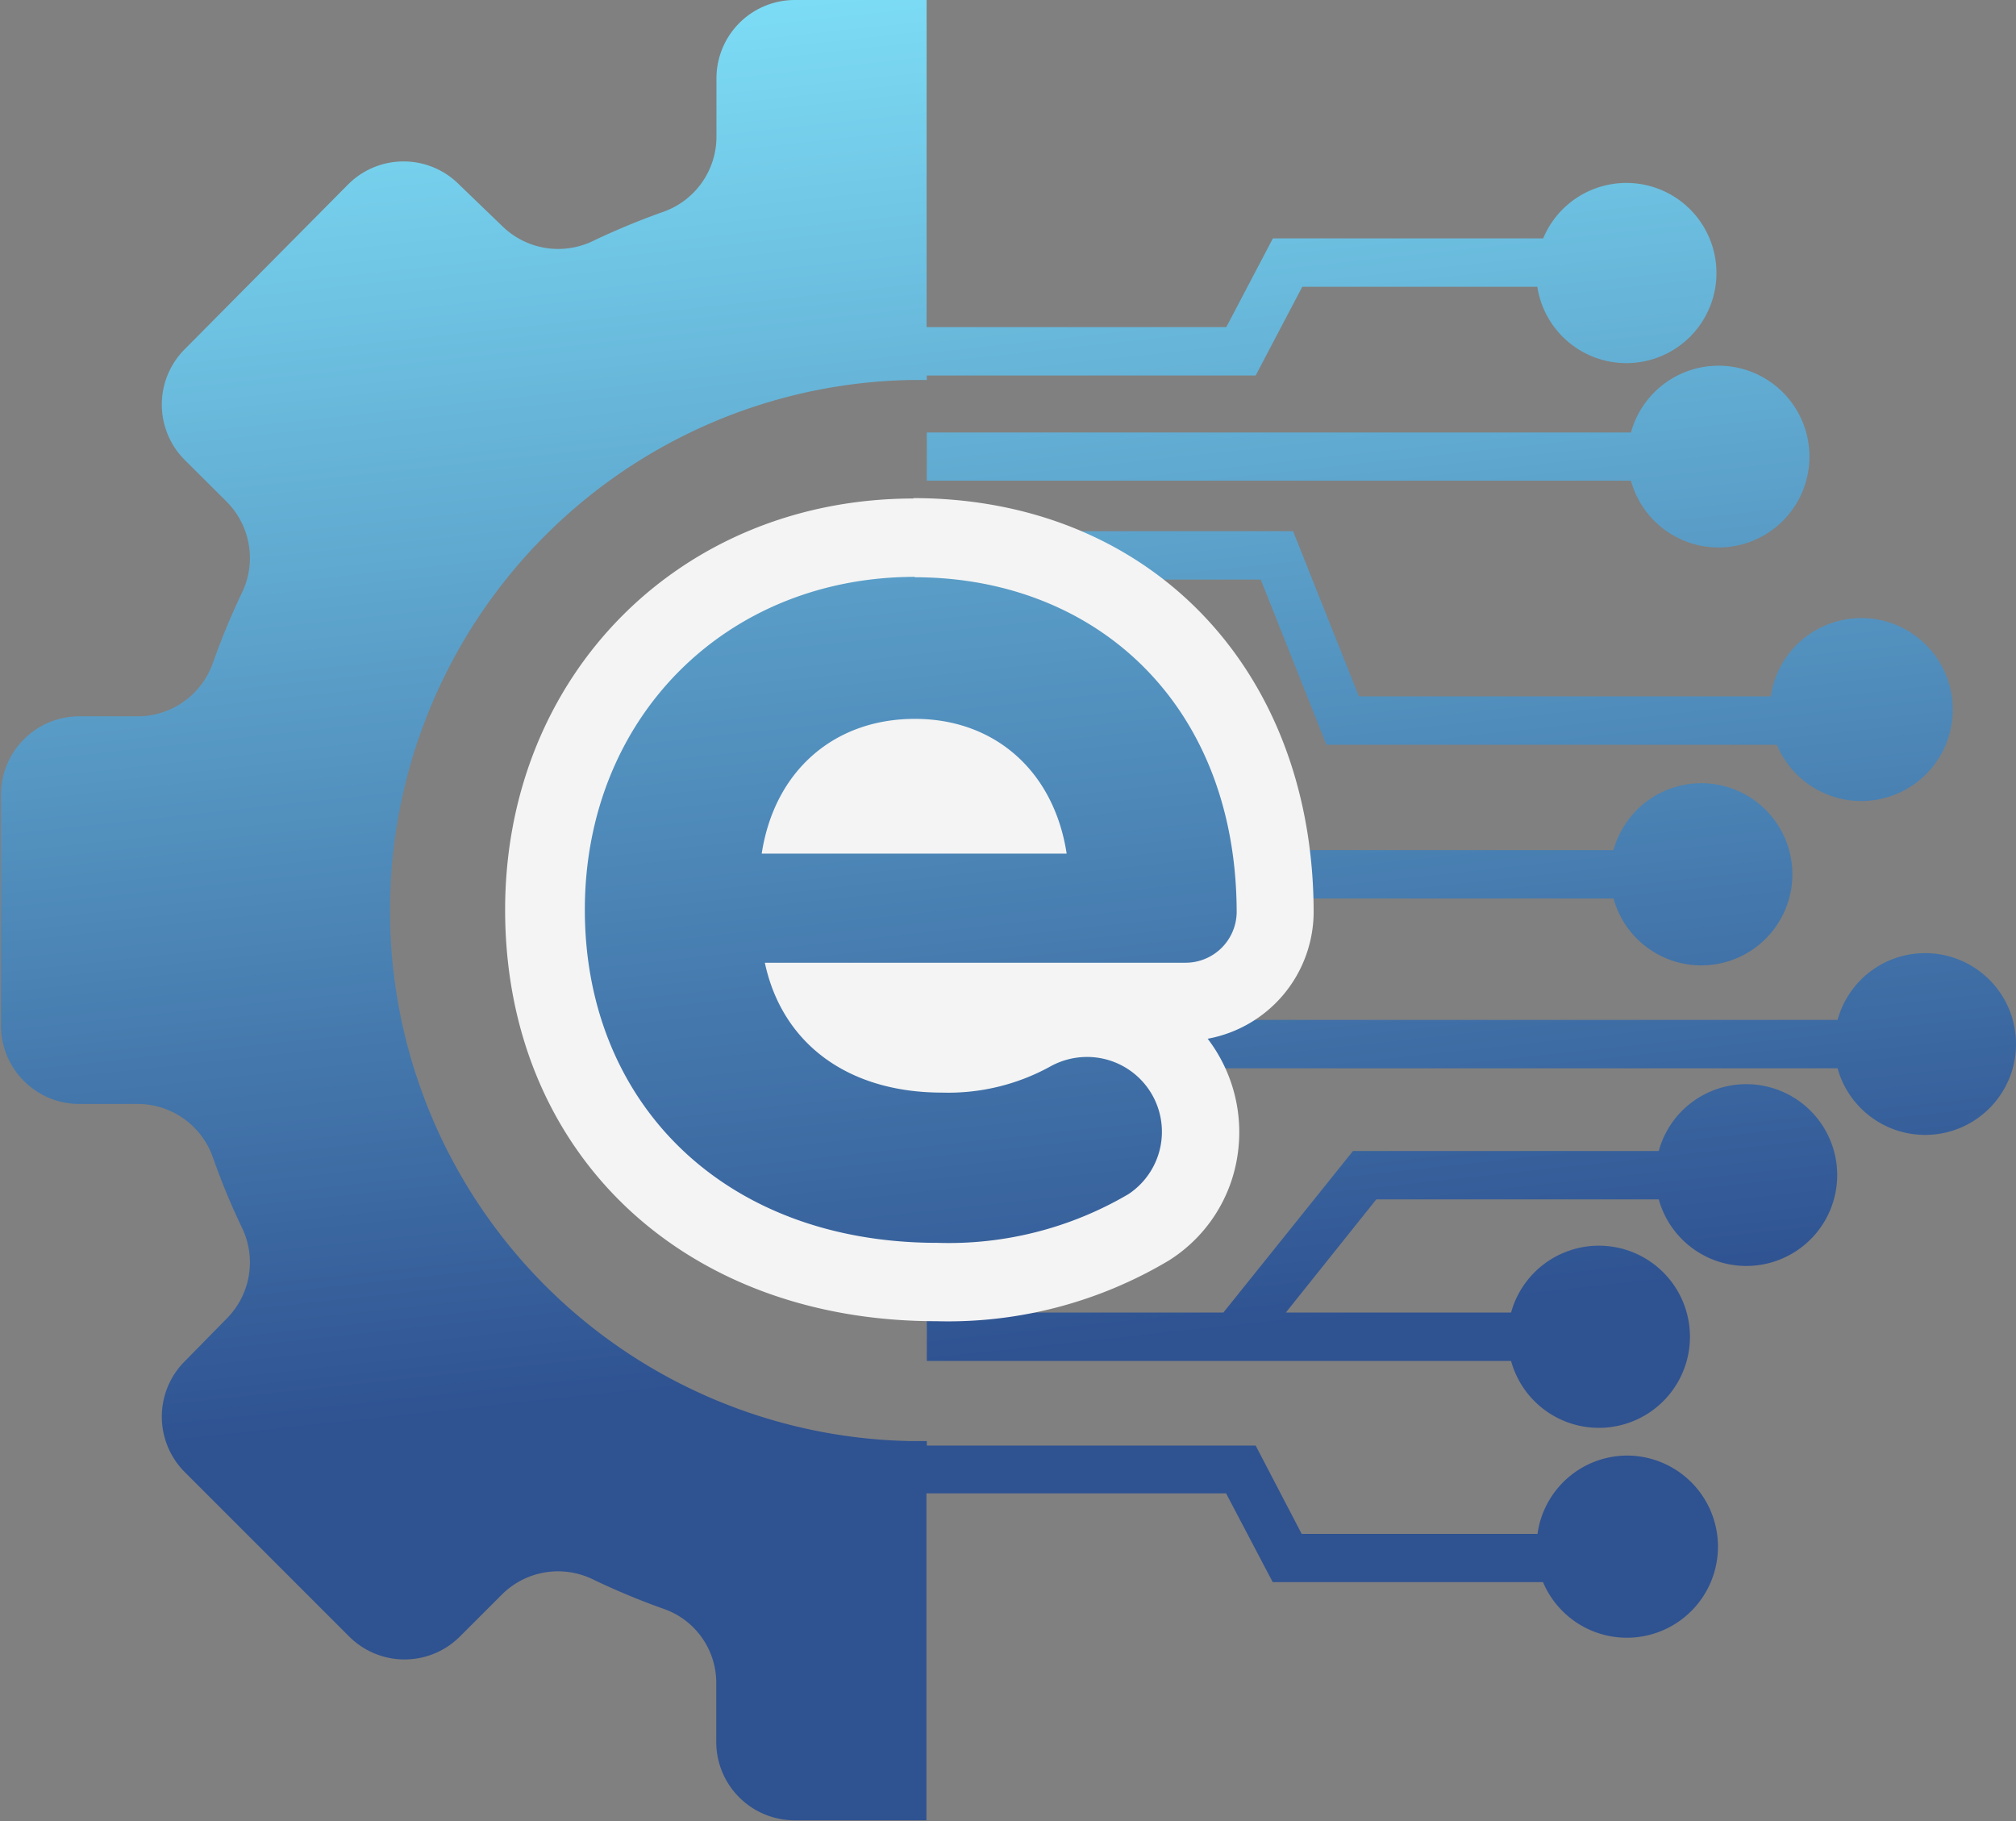
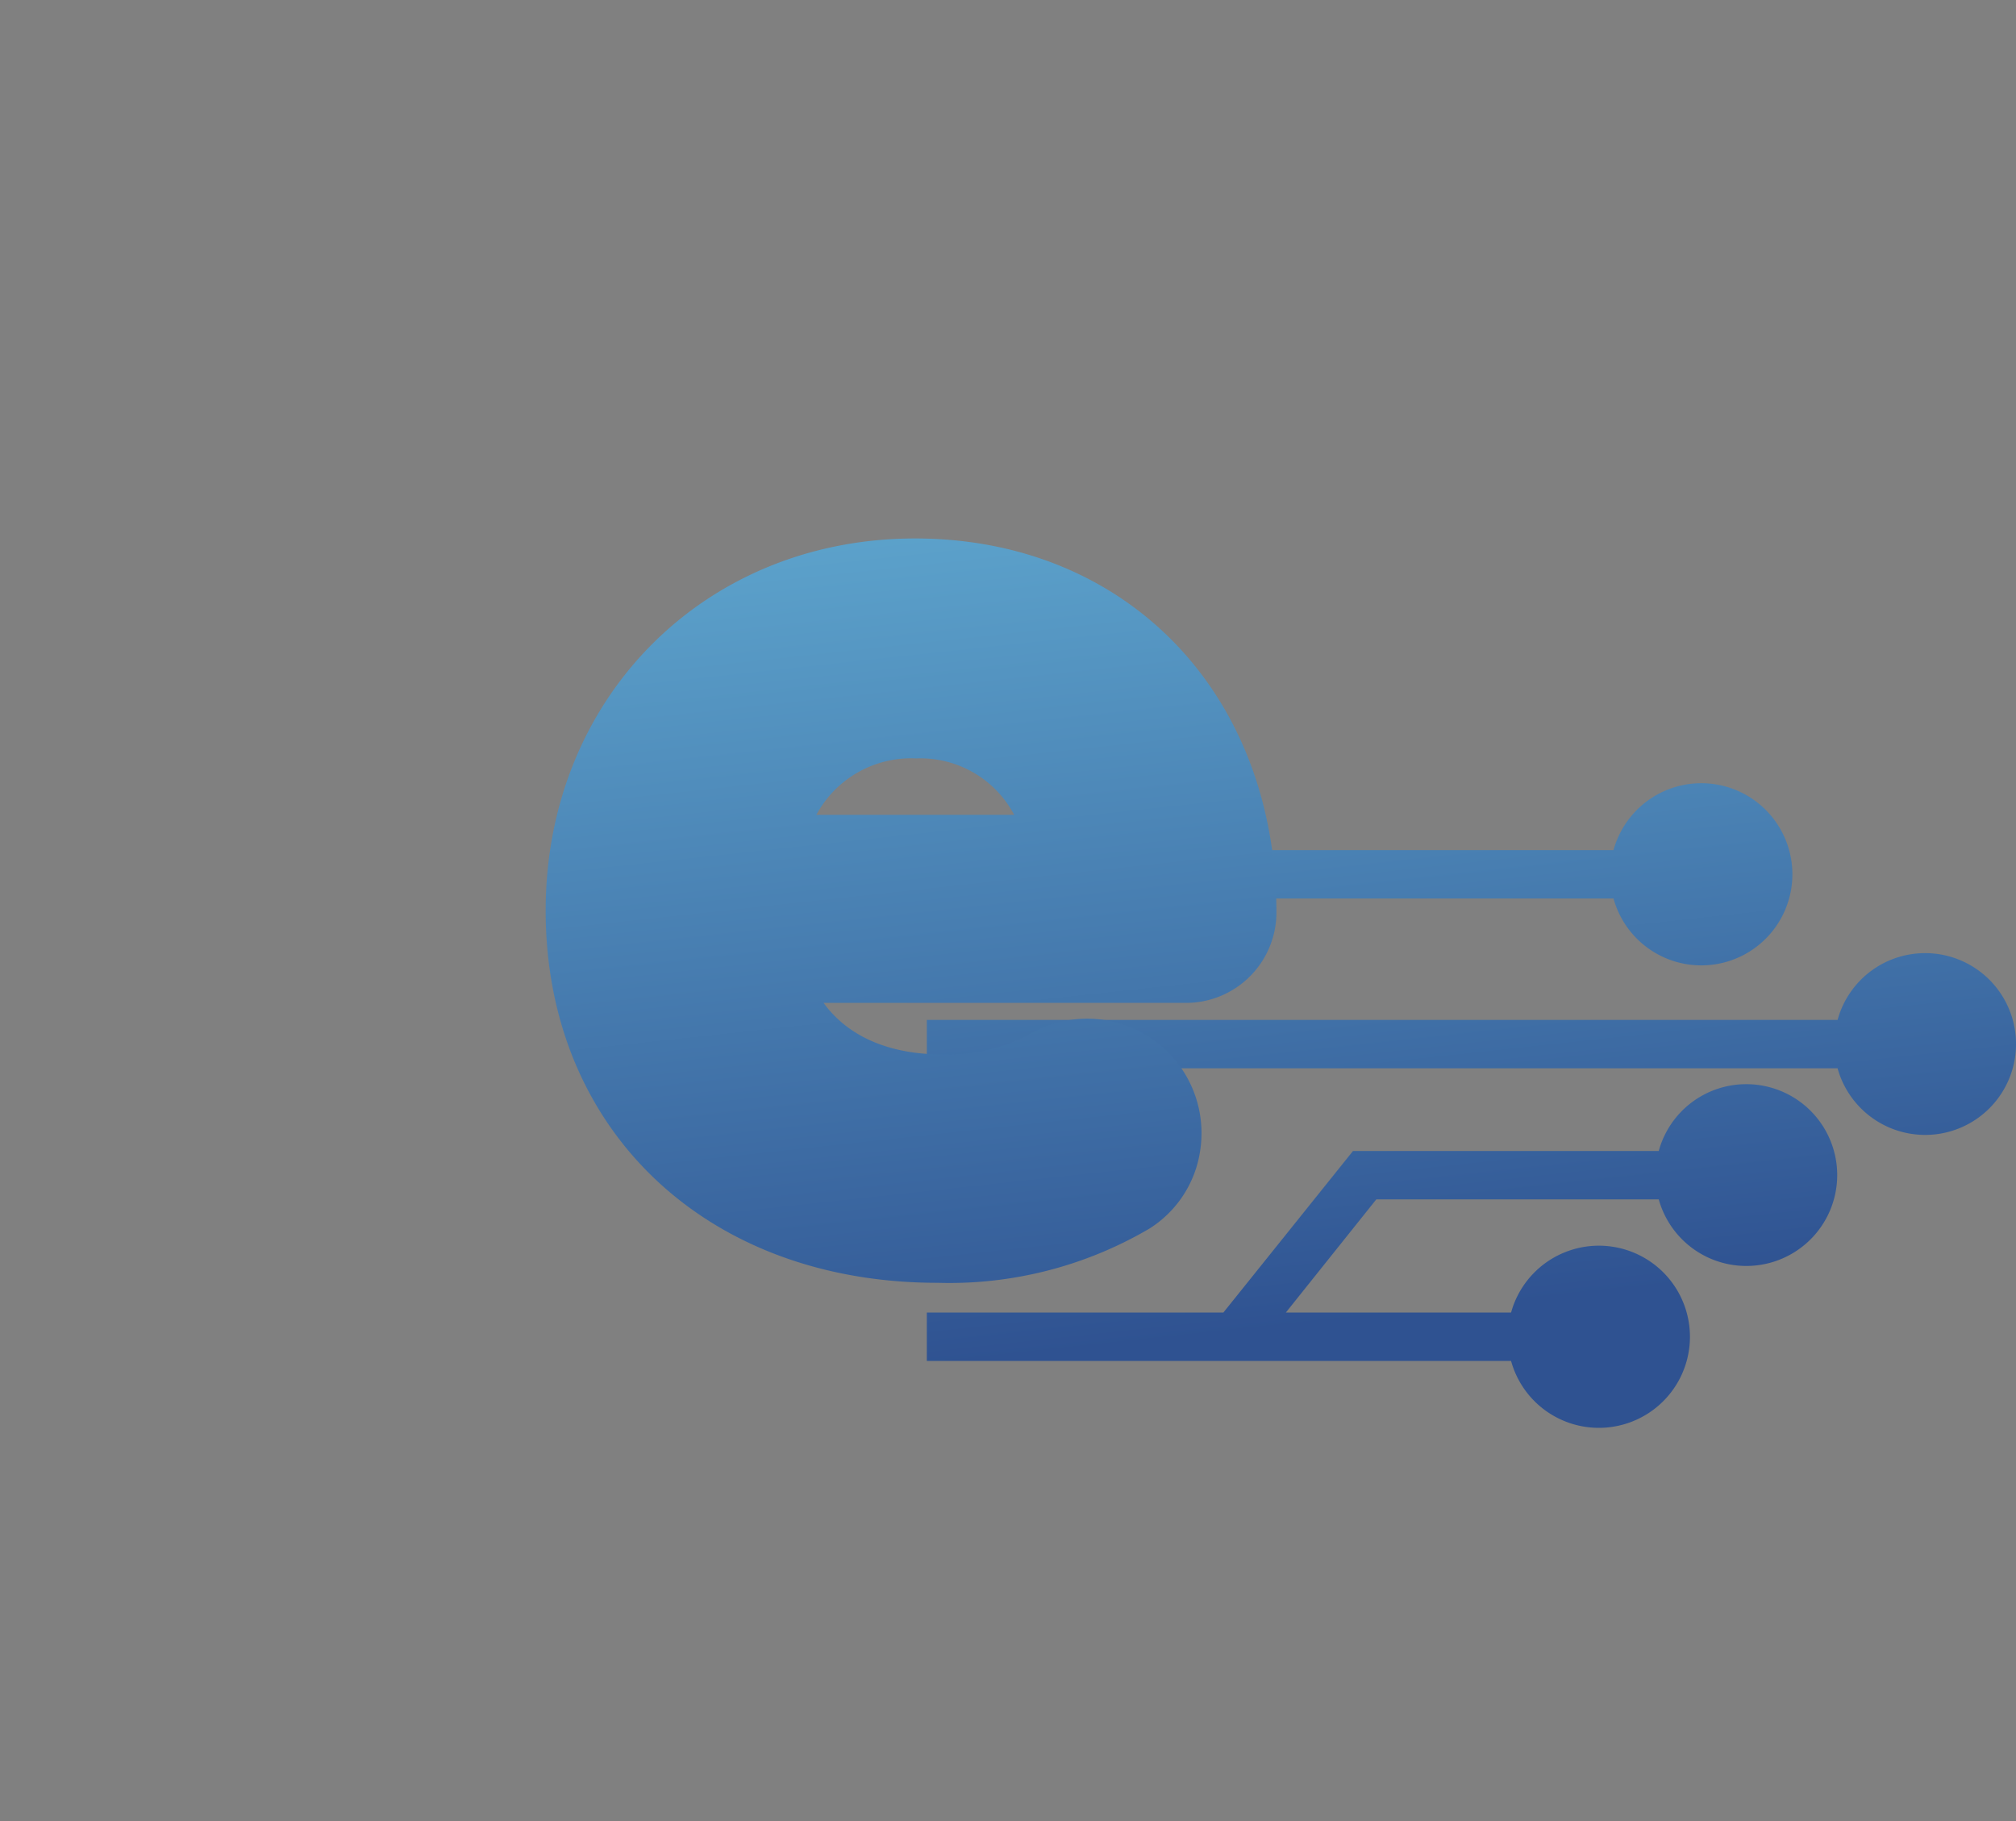
<svg xmlns="http://www.w3.org/2000/svg" xmlns:xlink="http://www.w3.org/1999/xlink" id="OBJECTS" viewBox="0 0 102.93 92.97">
  <rect x="0" y="0" width="102.93" height="92.97" fill="#808080" stroke="none" />
  <defs>
    <style>.cls-1{fill:url(#Degradado_sin_nombre_10);}.cls-2{fill:url(#Degradado_sin_nombre_4);}.cls-3{fill:url(#Degradado_sin_nombre_4-2);}.cls-4{fill:url(#Degradado_sin_nombre_4-3);}.cls-5{fill:url(#Degradado_sin_nombre_4-4);}.cls-6{fill:url(#Degradado_sin_nombre_4-5);}.cls-7{fill:url(#Degradado_sin_nombre_4-6);}.cls-8{fill:#f4f4f4;}</style>
    <linearGradient id="Degradado_sin_nombre_10" x1="363.37" y1="309.11" x2="371.35" y2="382.94" gradientUnits="userSpaceOnUse">
      <stop offset="0" stop-color="#81e4fb" />
      <stop offset="0.16" stop-color="#74cdea" />
      <stop offset="1" stop-color="#2f5291" />
    </linearGradient>
    <linearGradient id="Degradado_sin_nombre_4" x1="390.06" y1="306.23" x2="398.04" y2="380.05" gradientUnits="userSpaceOnUse">
      <stop offset="0" stop-color="#81e4fb" />
      <stop offset="1" stop-color="#2f5291" />
    </linearGradient>
    <linearGradient id="Degradado_sin_nombre_4-2" x1="392.68" y1="305.95" x2="400.66" y2="379.77" xlink:href="#Degradado_sin_nombre_4" />
    <linearGradient id="Degradado_sin_nombre_4-3" x1="387.34" y1="306.52" x2="395.32" y2="380.35" xlink:href="#Degradado_sin_nombre_4" />
    <linearGradient id="Degradado_sin_nombre_4-4" x1="392.07" y1="306.01" x2="400.05" y2="379.84" xlink:href="#Degradado_sin_nombre_4" />
    <linearGradient id="Degradado_sin_nombre_4-5" x1="386.4" y1="306.62" x2="394.38" y2="380.45" xlink:href="#Degradado_sin_nombre_4" />
    <linearGradient id="Degradado_sin_nombre_4-6" x1="363.9" y1="303.05" x2="372.81" y2="385.5" xlink:href="#Degradado_sin_nombre_4" />
  </defs>
-   <path class="cls-1" d="M406.62,387.51a4.63,4.63,0,0,0-4.58,4H390L387.65,387H370.86v-.23l-.84,0a27.09,27.09,0,0,1,0-54.17l.84,0v-.23h16.79l2.38-4.53h12a4.6,4.6,0,1,0,.3-2.47h-13.8l-2.38,4.53h-15.3V313.2h-6.73a4,4,0,0,0-4,4v3a4.07,4.07,0,0,1-2.73,3.82,37.22,37.22,0,0,0-3.57,1.48,4.08,4.08,0,0,1-4.64-.76L347,322.64a4,4,0,0,0-5.71,0L333,331a4,4,0,0,0,0,5.71l2.13,2.12a4.08,4.08,0,0,1,.76,4.64,37.22,37.22,0,0,0-1.48,3.57,4.07,4.07,0,0,1-3.82,2.73h-3a4,4,0,0,0-4,4v11.79a4,4,0,0,0,4,4h3a4.07,4.07,0,0,1,3.82,2.73,36.37,36.37,0,0,0,1.48,3.58,4.06,4.06,0,0,1-.76,4.63L333,382.67a4,4,0,0,0,0,5.71l8.34,8.34a4,4,0,0,0,5.71,0l2.12-2.12a4.06,4.06,0,0,1,4.64-.77,37.29,37.29,0,0,0,3.57,1.49,4,4,0,0,1,2.73,3.81v3a4,4,0,0,0,4,4h6.73V389.44h15.3l2.38,4.53h13.8a4.65,4.65,0,1,0,4.28-6.46Z" transform="translate(-323.54 -313.2)" />
-   <path class="cls-2" d="M406.81,335.28H370.86v2.46h35.95a4.64,4.64,0,1,0,0-2.46Z" transform="translate(-323.54 -313.2)" />
-   <path class="cls-3" d="M413.92,348.75h-21l-3.36-8.43H370.86v2.47h17.05l3.35,8.43h23a4.67,4.67,0,1,0-.31-2.47Z" transform="translate(-323.54 -313.2)" />
  <path class="cls-4" d="M405.92,356.6H370.86v2.47h35.06a4.65,4.65,0,1,0,0-2.47Z" transform="translate(-323.54 -313.2)" />
  <path class="cls-5" d="M421.82,361.86a4.63,4.63,0,0,0-4.46,3.41h-46.5v2.47h46.5a4.64,4.64,0,1,0,4.46-5.88Z" transform="translate(-323.54 -313.2)" />
  <path class="cls-6" d="M412.68,368.55a4.63,4.63,0,0,0-4.45,3.41H392.62L386,380.21H370.86v2.47h29.83a4.65,4.65,0,1,0,0-2.47h-11.5l4.62-5.78h14.42a4.64,4.64,0,1,0,4.45-5.88Z" transform="translate(-323.54 -313.2)" />
  <path class="cls-7" d="M371.4,378.69c-11.8,0-20-7.82-20-19,0-10.84,8.1-19,18.86-19s18.45,7.87,18.45,19.13a4.62,4.62,0,0,1-4.63,4.58H365.59c1.23,1.7,3.33,2.63,6.05,2.63a8.82,8.82,0,0,0,4.52-1.06,5.84,5.84,0,0,1,8.66,5.95,5.68,5.68,0,0,1-2.59,4A20.17,20.17,0,0,1,371.4,378.69Zm3.92-23.89a5.41,5.41,0,0,0-5-2.88,5.49,5.49,0,0,0-5.1,2.88Z" transform="translate(-323.54 -313.2)" />
-   <path class="cls-8" d="M370.23,342.67c9.28,0,16.45,6.51,16.45,17.13v0a2.61,2.61,0,0,1-2.63,2.55H362.59c.88,4.12,4.23,6.63,9.05,6.63a10.79,10.79,0,0,0,5.5-1.32,3.87,3.87,0,0,1,1.91-.5,3.82,3.82,0,0,1,2.11,7,18.11,18.11,0,0,1-9.76,2.49c-10.93,0-18-7.18-18-17s7.22-17,16.86-17m-7.76,14.13H378c-.64-4.18-3.64-6.88-7.75-6.88s-7.17,2.64-7.82,6.88m7.76-18.13c-11.9,0-20.86,9-20.86,21,0,12.37,9.06,21,22,21a22,22,0,0,0,11.89-3.1,7.67,7.67,0,0,0,3.51-5.41,7.86,7.86,0,0,0-1.53-5.91,6.6,6.6,0,0,0,5.41-6.43c0-12.48-8.41-21.17-20.45-21.17Z" transform="translate(-323.54 -313.2)" />
</svg>